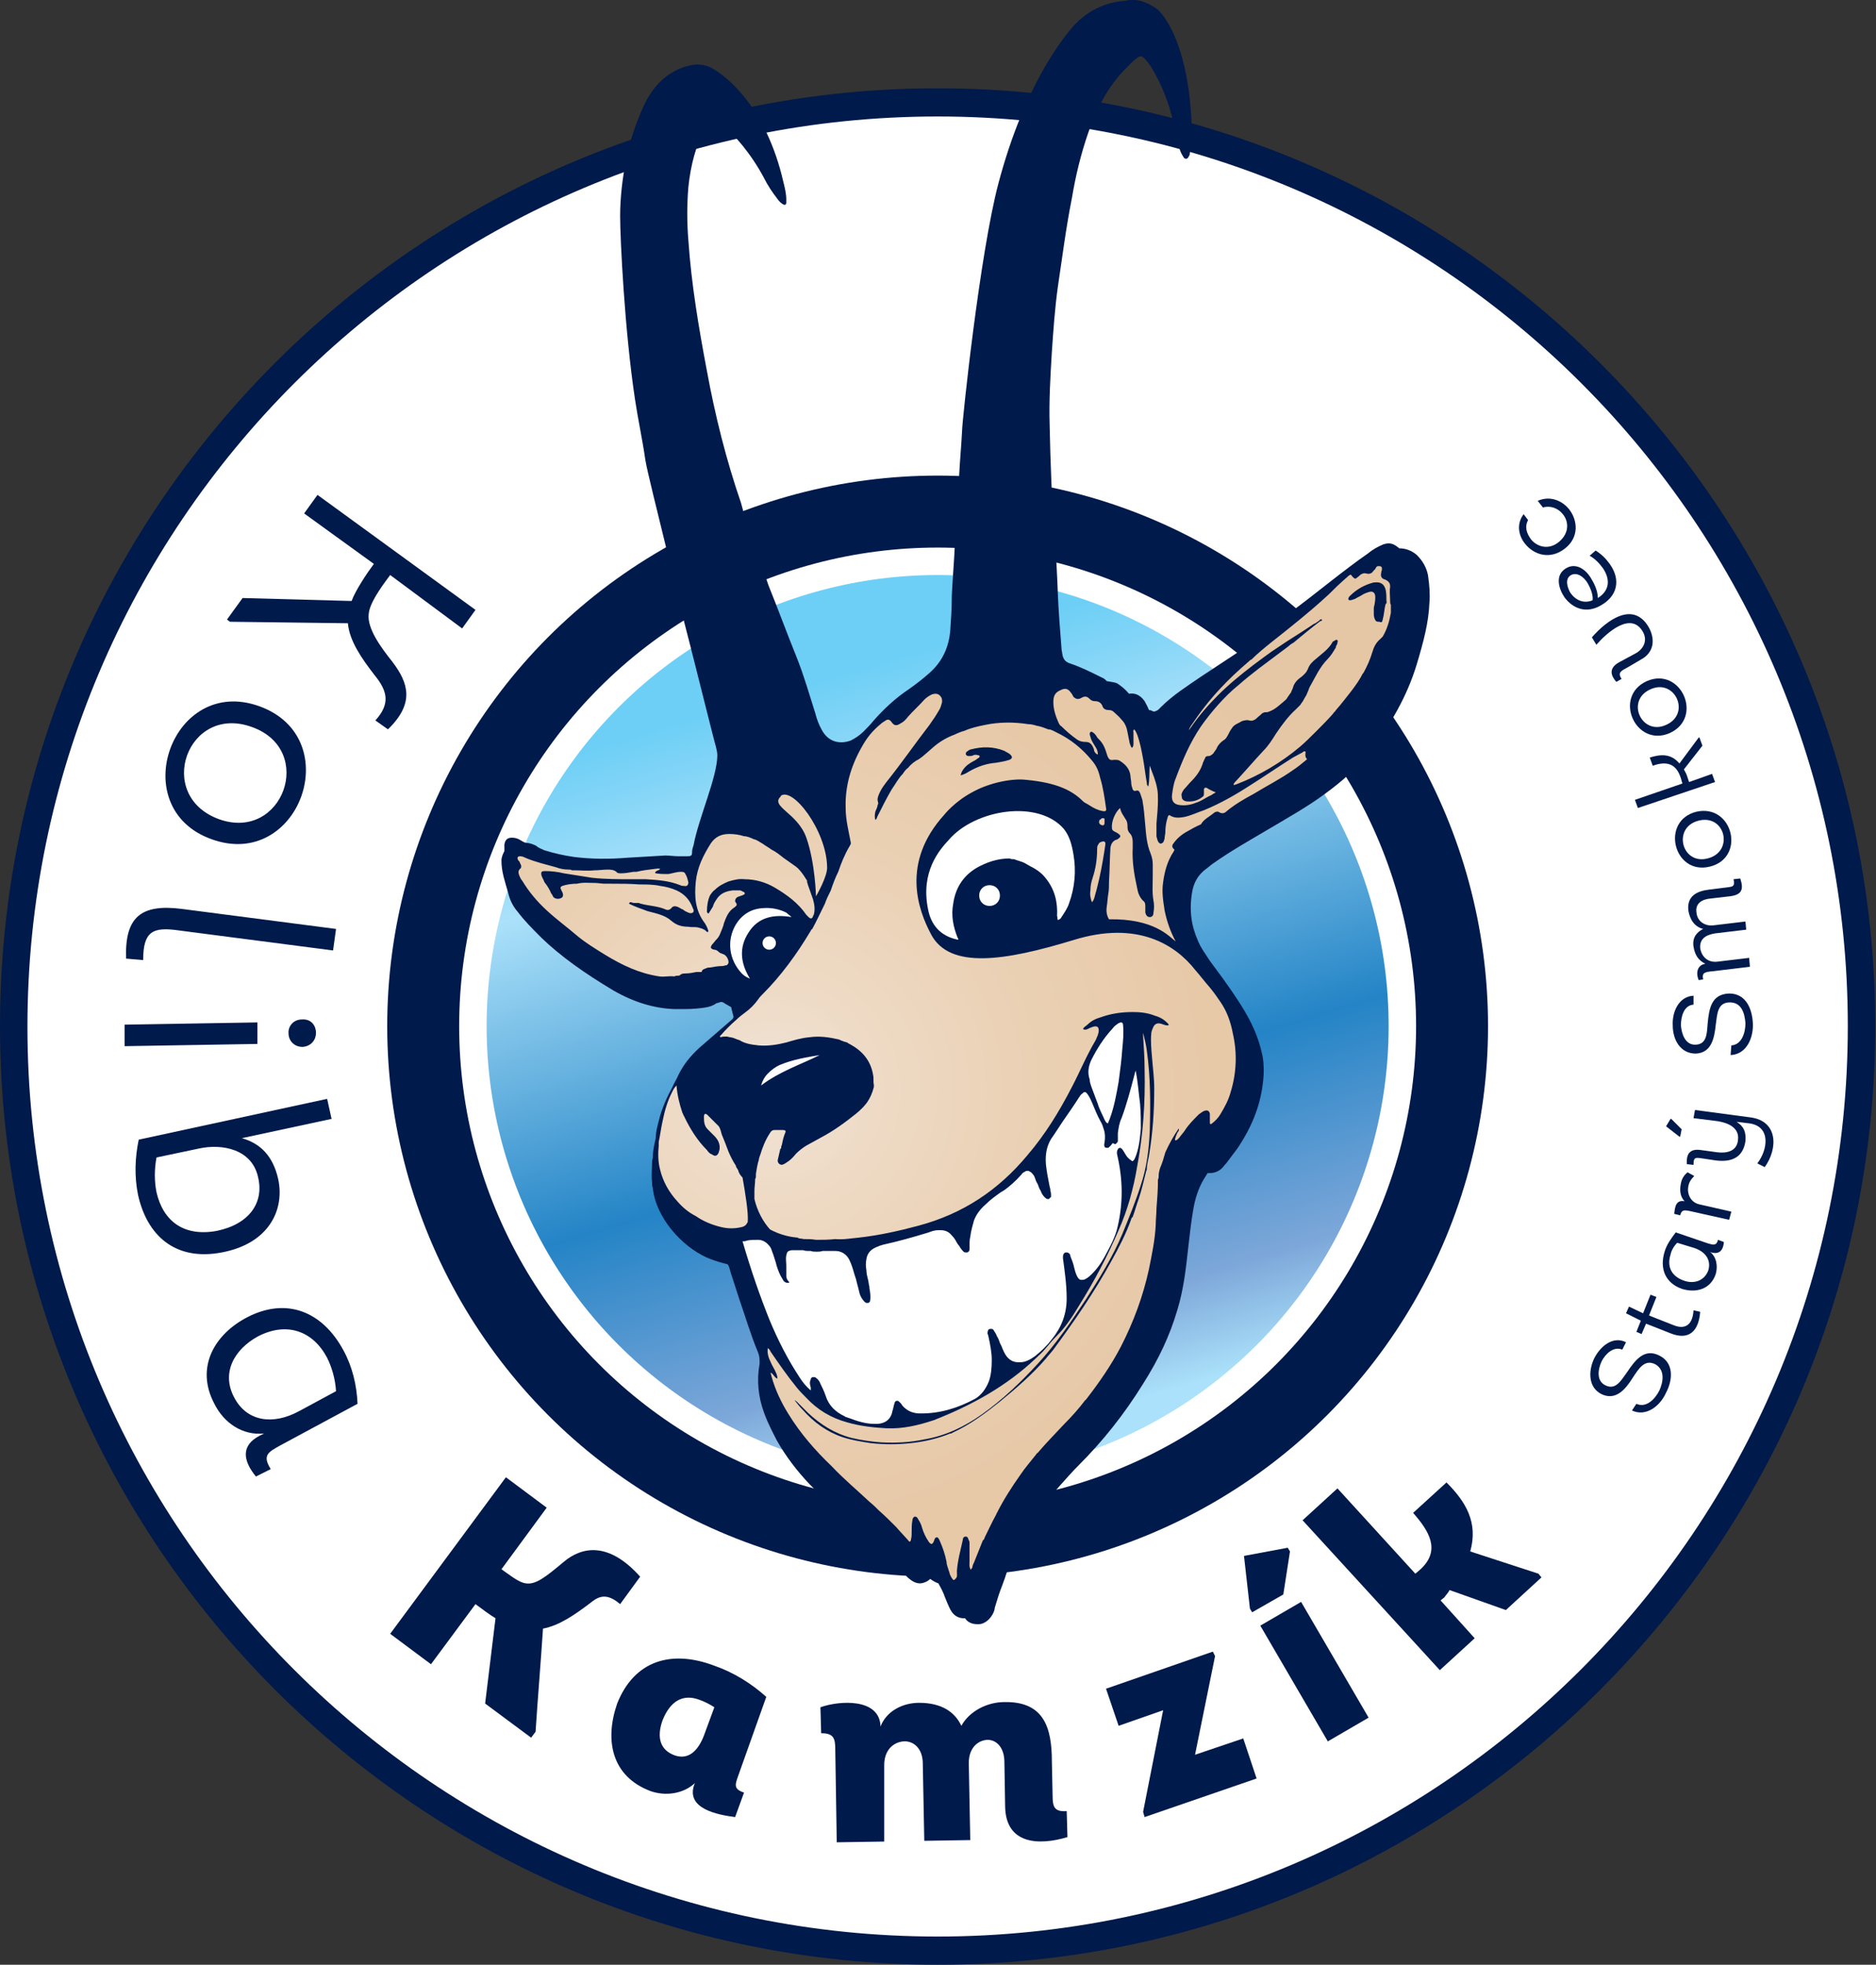
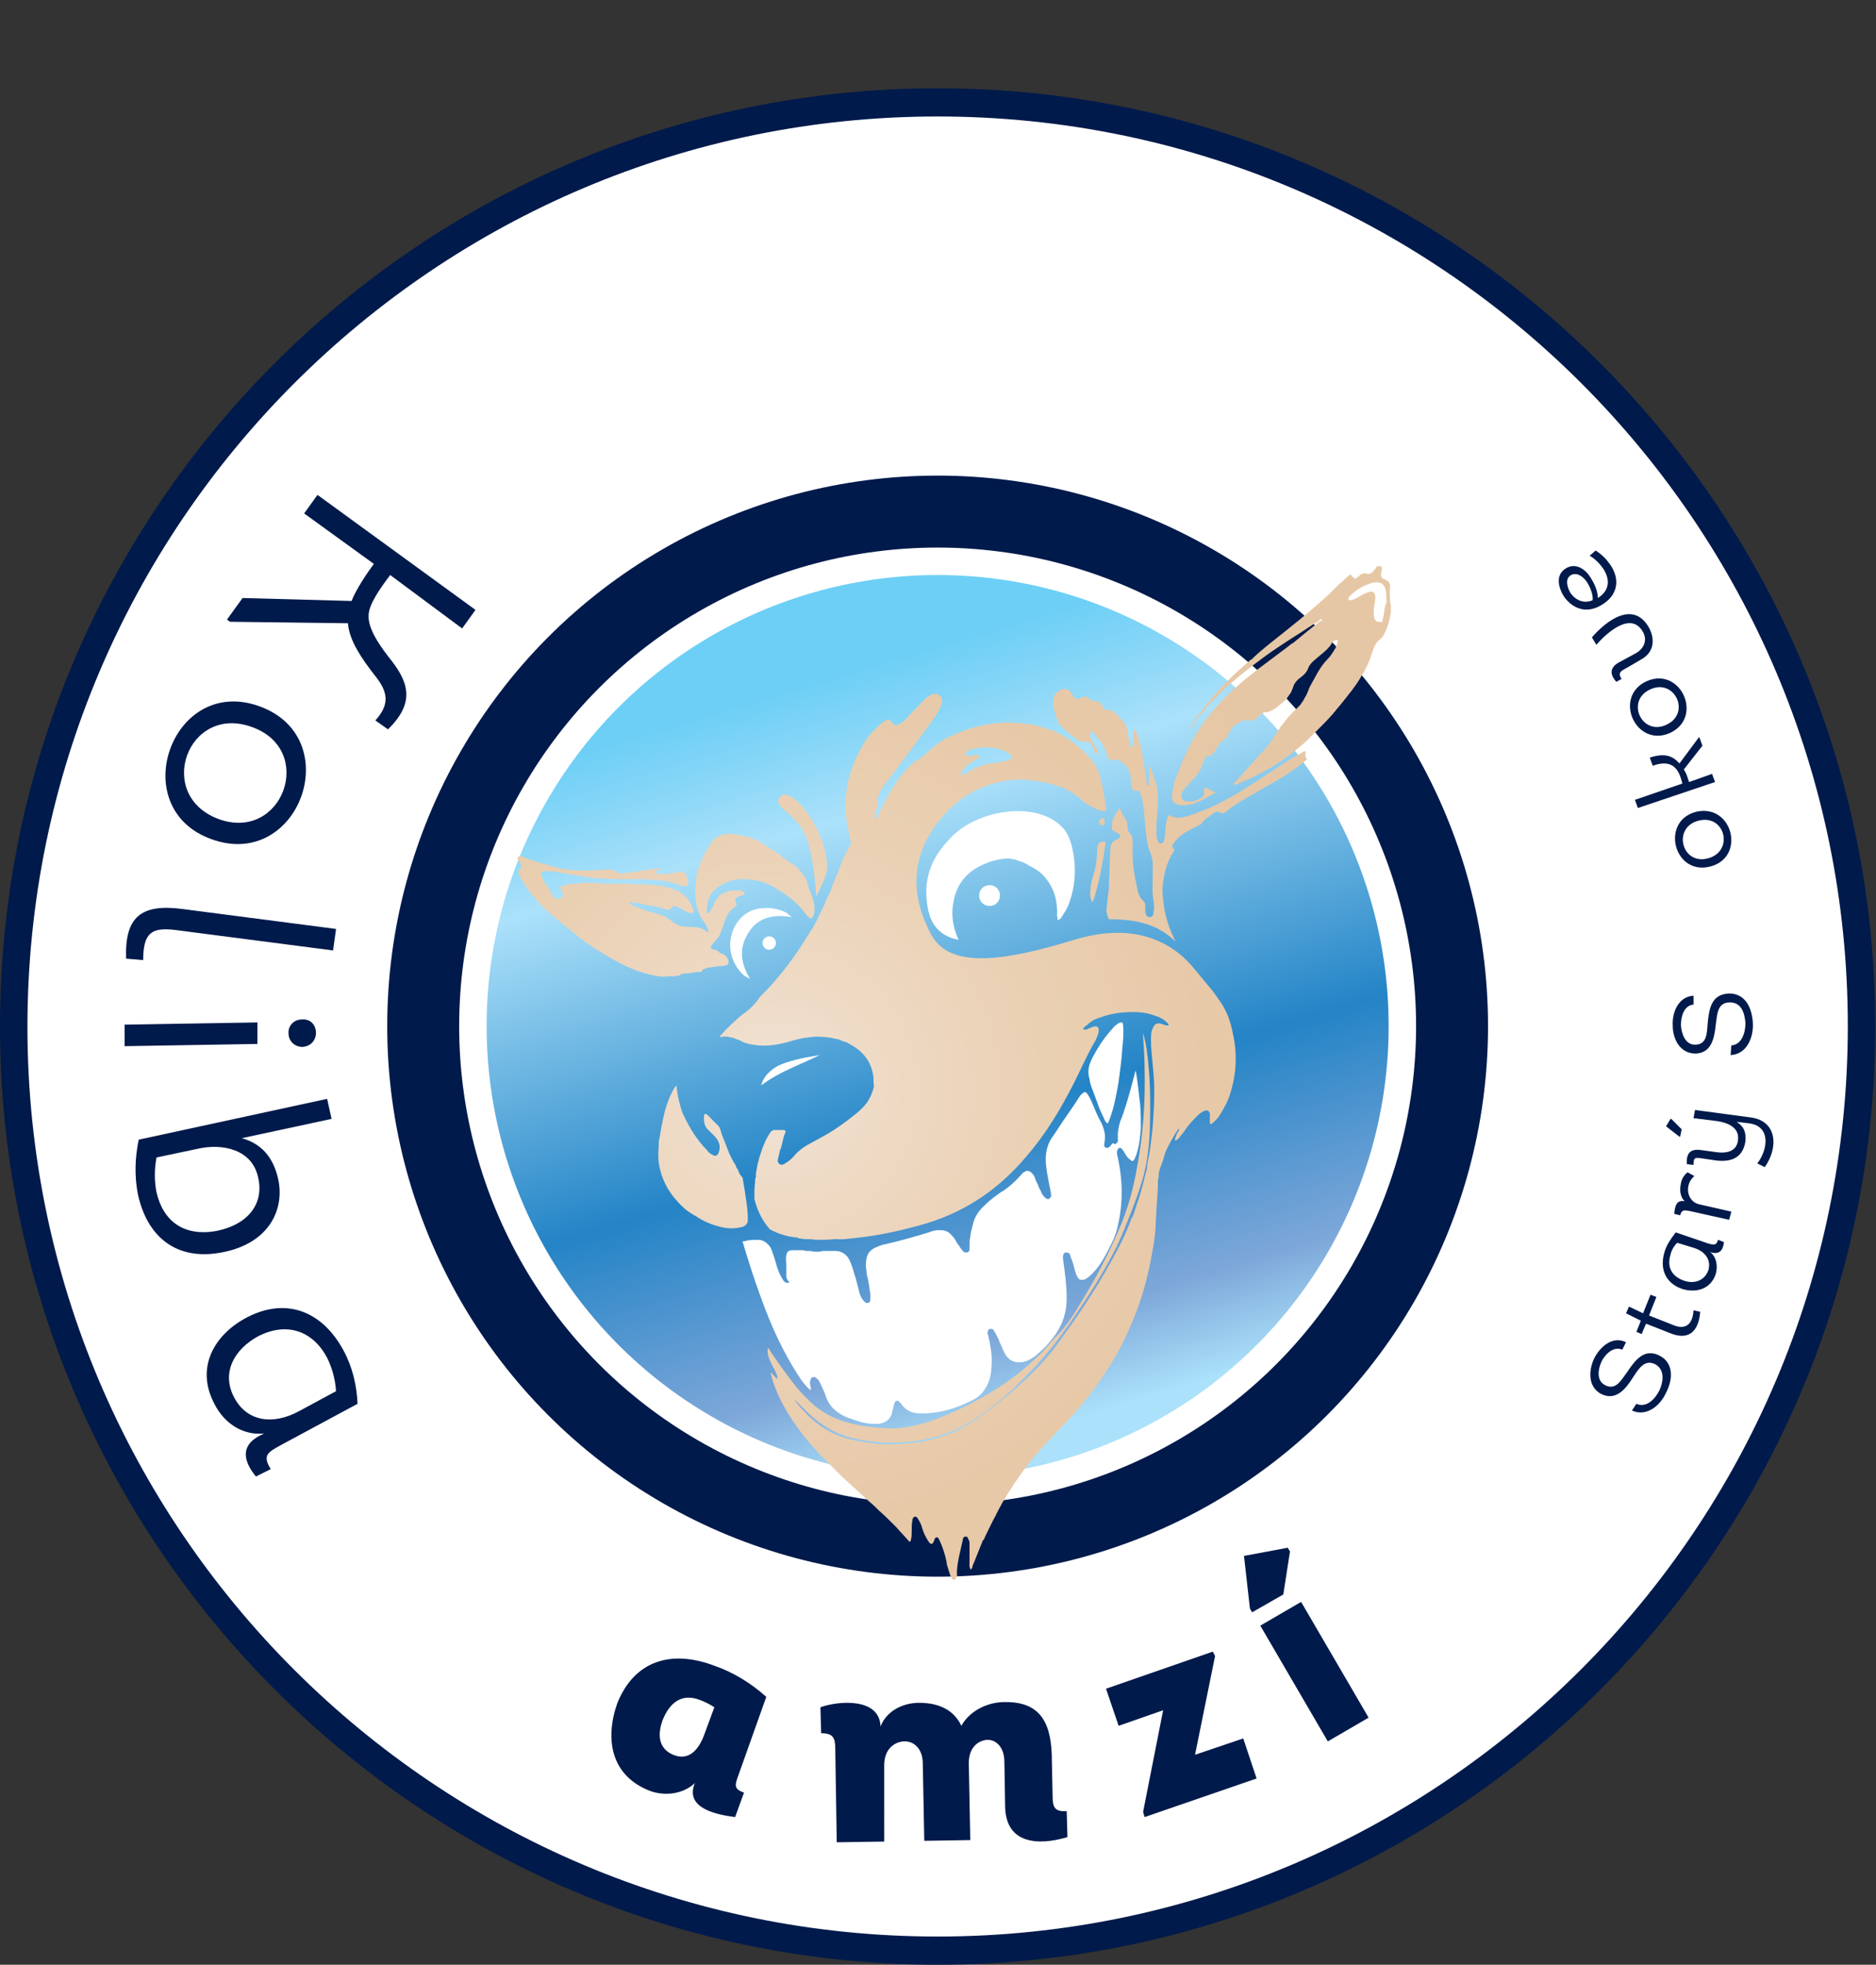
<svg xmlns="http://www.w3.org/2000/svg" version="1.1" id="Layer_1" x="0px" y="0px" viewBox="0 0 252.9 264.8" enable-background="new 0 0 252.9 264.8" xml:space="preserve">
  <rect x="0" y="0" width="252.9" height="264.8" fill="#333333" stroke="none" />
  <g>
    <circle fill="#FFFFFF" cx="126.4" cy="138.3" r="124.6" />
    <path fill="#001A4B" d="M126.4,264.8C56.7,264.8,0,208.1,0,138.3S56.7,11.9,126.4,11.9s126.4,56.7,126.4,126.4   S196.2,264.8,126.4,264.8z M126.4,15.7c-67.7,0-122.7,55-122.7,122.7S58.8,261,126.4,261s122.7-55,122.7-122.7   S194.1,15.7,126.4,15.7z" />
  </g>
  <g>
    <circle fill="#001A4B" cx="126.4" cy="138.3" r="74.2" />
    <circle fill="#FFFFFF" cx="126.4" cy="138.3" r="64.5" />
    <linearGradient id="SVGID_1_" gradientUnits="userSpaceOnUse" x1="112.093" y1="90.454" x2="142.489" y2="191.958">
      <stop offset="5.618000e-003" style="stop-color:#6DCFF6" />
      <stop offset="7.661248e-002" style="stop-color:#84D5F7" />
      <stop offset="0.185" style="stop-color:#ABE1FA" />
      <stop offset="0.596" style="stop-color:#2484C6" />
      <stop offset="0.871" style="stop-color:#7DA7D9" />
      <stop offset="1" style="stop-color:#ABE1FA" />
    </linearGradient>
    <circle fill="url(#SVGID_1_)" cx="126.4" cy="138.3" r="60.8" />
    <g>
-       <path fill="#001A4B" d="M192.5,77.5c-0.2-1-0.7-1.9-1.5-2.7c-0.7-0.6-1.5-0.9-2.4-0.9c0,0,0-0.1-0.1-0.1c-0.7-0.6-1.3-0.7-2.1-0.4    c-0.7,0.3-1.4,0.7-2,1.2c-3.3,2.3-6.4,4.9-9.6,7.3l-7.9,6c-1.7,1.1-3.3,2.2-5,3.3c-1.9,1.3-3.8,2.5-5.4,4.1    c-0.1,0.1-0.2,0.2-0.3,0.3c-0.2,0.2-0.5,0.3-0.7,0.3c-0.2-0.1-0.4-0.2-0.6-0.2l-0.1-0.2c-0.1-0.3-0.3-0.6-0.5-1    c-0.7-1-1.5-1.1-2.1-1c-0.5-0.6-1-1-1.6-1.4c-0.2-0.1-0.7-0.2-1.4-0.3c-0.2-0.2-0.4-0.4-0.7-0.5c-1.4-0.7-2.8-1.4-4.3-1.9    c-0.6-0.2-0.9-0.6-1-1.3c0-0.2-0.1-0.4-0.1-0.7c-0.2-2.5-0.4-5-0.5-7.5c0-0.5-0.1-2.3-0.2-4.3c0,1.7-0.7-8-0.9-18.3    c-0.1-3.3,0.1-6.6,0.3-9.9c0.2-2.9,0.4-5.8,0.8-8.7c0.6-4,1.1-8,1.9-12c0.5-3,1.2-5.9,2.2-8.8c1.1-3.1,2.5-6,4.8-8.4    c0.6-0.6,1.1-1.2,1.8-1.7c0.4-0.3,0.6-0.3,1,0.1c0.3,0.3,0.6,0.7,0.8,1c1.5,2.4,2.5,5,3.1,7.7c0.3,1.1,0.5,2.3,0.8,3.4    c0.1,0.4,0.3,0.8,0.5,1.1c0.1,0.2,0.2,0.3,0.4,0.3c0.2,0,0.3-0.2,0.4-0.4c0.1-0.1,0.1-0.3,0.1-0.4c0.2-0.6,0.3-1.2,0.3-1.8    c-0.1-11.1-3-15.9-4.6-17.5C155.1,0.6,154,0,152.8,0c-0.4,0-0.7,0-1.1,0.1c-2.7,0.2-5,1.3-6.9,3.3c-1.5,1.7-6.7,8.1-10.2,21.3    c-2.5,9.4-4.9,32.1-4.9,33.3c-0.1,2-0.3,4.1-0.4,6.1l-0.6,9.7c0,0.7-0.4,5.8-0.4,7c0,1.4-0.1,2.8-0.2,4.2    c-0.2,2.3-1.1,4.2-2.8,5.7c-0.9,0.8-1.8,1.5-2.8,2.2c-1.8,1.2-3.4,2.7-4.8,4.3c-0.4,0.5-0.8,0.9-1.3,1.4c-0.5,0.5-1.1,0.9-1.7,1.2    c-1.6,0.6-3.1,0.1-3.9-1.4c-0.4-0.7-0.7-1.5-0.9-2.3c-0.8-2.5-1.5-5-2.5-7.5c-1.3-3.2-2.5-6.5-3.8-9.7l-3.4-10    c-0.1-0.4-0.2-0.7-0.3-1.1C97.9,62,96.4,56,95.3,50c-1.1-5.8-2.1-11.7-2.5-17.6c-0.2-2.4-0.2-4.8,0-7.2c0.3-2.9,1-5.6,2.3-8.1    c0.2-0.3,0.4-0.7,0.6-1c0.2-0.3,0.4-0.3,0.7-0.1c0.2,0.1,0.3,0.2,0.5,0.4c0.3,0.2,0.5,0.5,0.8,0.7c1.2,1,3.5,3.5,5.3,6.9    c0.5,1,1.1,1.9,1.8,2.8c0.2,0.3,0.4,0.5,0.7,0.7c0.3,0.2,0.5,0.1,0.5-0.2c0-0.1,0-0.2,0-0.4c0-0.8-0.2-1.6-0.4-2.4    C103.3,14.5,98,10.3,96,9.2c-0.9-0.5-1.9-0.6-2.9-0.4c-1,0.2-1.9,0.6-2.7,1.1c-1.6,1-2.7,2.5-3.5,4.1c-1.1,2.4-2,4.9-2.5,7.6    c-0.5,2.4-0.8,5.1-0.8,7.5c0,3.1,0.6,15.4,2,24.7c0.4,2.7,1,5.4,1.4,8.2c0.2,1.3,1.7,7.3,2.8,11.8l2.4,9.9    c0.6,2.2,4.2,16.7,4.3,16.9c0.1,0.4,0.2,0.8,0.2,1.2c0,2.9-2.5,8.4-3.2,12.1c-0.1,0.3-0.2,0.6-0.2,0.9c0,0.5-0.1,0.6-0.6,0.6    c-0.4,0-0.9,0-1.3,0c-0.6,0-1.1-0.1-1.7-0.1c-1.7,0.1-3.4,0.2-5.1,0.3c-2.4,0.2-4.8,0.2-7.2-0.1c-1.4-0.2-2.7-0.5-4-0.9    c-0.4-0.2-0.8-0.3-1.1-0.6c-0.4-0.2-0.9-0.4-1.4-0.4c-0.3-0.1-0.5-0.2-0.8-0.4c-0.3-0.2-0.7-0.3-1.1-0.3c-0.6,0-0.9,0.3-1,0.9    c0,0.3,0,0.6,0,0.9c-0.2,0.4-0.4,0.8-0.4,1.3c0,0.7,0.1,1.4,0.3,2.2c0.2,0.8,0.4,1.4,0.6,2.1c0.2,0.9,0.6,1.8,1.3,2.6    c0.9,1.2,2,2.3,3.2,3.5c2.6,2.5,5.7,4.7,9.7,7.1c2.8,1.6,5.5,2.4,8.2,2.5l0.3,0c0.3,0,0.7,0,0.9,0h0.2c1.2,0,2-0.1,2.7-0.2    c0.7-0.1,1.2-0.3,1.6-0.6c0.2,0,0.3-0.1,0.4-0.1c0.2-0.1,0.4-0.1,0.8,0.2l0.7,0.4c0,0,0.1,0,0.1,0.2c0.1,0.4,0.2,0.8,0.3,1.2    c-0.1,0.1-0.1,0.1-0.1,0.2c-1.5,1.3-3,2.6-4.5,3.9c-1.2,1.1-2.2,2.3-2.9,3.8c-0.2,0.5-0.5,0.9-0.7,1.4c-0.8,1.5-1.5,3-1.9,4.7    c-0.2,0.8-0.4,1.5-0.4,2.3c-0.2,0.9-0.4,1.7-0.4,2.7c-0.1,0.3-0.1,0.5-0.1,0.7c0,0.7-0.1,1.6,0,2.5c0,0.2,0,0.5,0.1,0.8    c0,0.3,0.1,0.5,0.1,0.7c0.8,4.1,4.5,7.7,7.7,8.9c0.8,0.3,1.5,0.5,2.3,0.7c0.2,0.3,0.3,0.7,0.4,1.1c0.4,1.2,0.8,2.5,1.2,3.7    c0.8,2.3,1.5,4.7,2.5,7.1c0.2,0.5,0.2,0.9,0.2,1.5c-0.4,2.2-0.2,4.4,0.6,6.6c0.5,1.4,1.2,2.7,1.7,3.7c1.3,2.3,2.8,4.2,4.4,5.9    l1.5,1.5l11.2,10.4c0.2,0.3,0.5,0.7,0.8,0.9c0.6,0.5,1.1,0.6,1.4,0.6c0.4,0,1-0.2,1.4-0.6c0.4,0.3,0.8,0.5,1.1,0.6    c0.4,0.7,0.7,1.3,0.9,1.9c0.2,0.5,0.4,1,0.7,1.6c0.5,1,1.3,1.2,1.8,1.2l0.2,0c0,0,0,0,0,0c0.3,0.5,0.9,0.8,1.6,0.8l0.3,0    c0.4,0,1.1-0.3,1.6-1c0.3-0.4,0.5-0.9,0.5-1.2c0.3-1,0.6-2,1-3l0.4-1.1c0.1-0.4,0.3-0.8,0.4-1.2c0,0,2.6-6.4,7.1-11.3    c0.8-0.9,1.6-1.8,2.4-2.6c3.2-3.2,6.1-6.8,8.7-11c2.1-3.3,3.6-6.5,4.6-9.9c0.9-2.9,1.2-5.9,1.5-8.6c0.2-1.8,0.4-3.5,0.7-5.2    c0.2-1.1,0.6-2.6,1.4-3.9c0.2-0.3,0.3-0.5,0.5-0.8c0.1,0,0.2,0,0.3,0c1.2,0,1.8-0.8,2-1.1l0.2-0.2c0.5-0.7,1-1.3,1.5-2    c2.1-3.1,3.2-6.1,3.5-9.3c0.1-1,0.1-2-0.1-3.2c-0.3-1.4-0.7-2.6-1.2-3.7c-0.7-1.6-1.7-3.2-3-5.1l-1.2-1.7    c-0.6-0.8-1.1-1.5-1.7-2.3c-0.5-0.8-1.2-1.7-1.6-2.7c-0.9-2-1.2-4.1-0.8-6.5c0.2-1.3,0.8-2.4,1.9-3.2c0.3-0.2,0.6-0.5,0.9-0.7    c2.4-1.7,4.9-3.1,7.6-4.7c2.7-1.6,5.2-3,7.5-4.7c1.1-0.8,2.1-1.6,3.1-2.5c0,0,6.6-6,9.3-15c0.9-3,1.6-5.6,1.7-8.3    C192.8,80.2,192.7,78.8,192.5,77.5z" />
      <g>
        <path fill="#FFFFFF" d="M106,171.9c0-0.3,0-0.7,0-1l0-0.3c0-0.5-0.1-0.9,0-1.4c0.1-0.5,0.2-0.6,0.7-0.7c0.1,0,0.2,0,0.3,0     c0.2,0,0.4,0,0.6,0c0.2,0,0.4,0,0.7,0l0,0c0.2,0.1,0.5,0.1,0.7,0.1l0.1,0l0.1,0c0,0,0.1,0,0.1,0c0,0,0,0,0,0     c0.2,0.1,0.5,0.1,0.8,0.1c0.3,0,0.5,0,0.8-0.1c0,0,0.1,0,0.1,0c0,0,0.1,0,0.1,0l0.4,0l0.6,0l0.5,0c0.8,0,1.5,0.4,1.9,1.2     c0.3,0.6,0.5,1.3,0.7,2l0.2,0.6c0.1,0.5,0.3,1.1,0.4,1.6c0.1,0.5,0.3,1,0.8,1.5c0.1,0.1,0.2,0.1,0.3,0.1c0,0,0.1,0,0.1,0     c0.2,0,0.3-0.2,0.3-0.3c0.1-0.6,0-1.2-0.1-1.7l0-0.2c-0.1-0.3-0.1-0.7-0.2-1c-0.1-0.4-0.2-0.8-0.2-1.2c-0.1-0.5-0.1-1,0-1.5     c0.1-0.7,0.5-1.2,1.1-1.5c0.4-0.2,0.9-0.4,1.4-0.5c1.8-0.4,3.6-0.9,5.9-1.6c0.5-0.2,0.9-0.3,1.3-0.3c0.1,0,0.2,0,0.3,0     c0.6,0,1.1,0.2,1.5,0.7c0.3,0.3,0.5,0.6,0.7,1l0.2,0.3l0.1,0.1c0.1,0.2,0.3,0.5,0.6,0.8c0.1,0.1,0.2,0.1,0.3,0.1     c0.1,0,0.1,0,0.2,0c0.2-0.1,0.3-0.2,0.3-0.4l0-0.3c0-0.5,0-1,0.1-1.4c0.1-0.8,0.3-1.5,0.5-2.2c0.3-0.8,0.8-1.5,1.6-2.2     c0.6-0.6,1.3-1.1,2-1.6l0.5-0.3c0.7-0.5,1.5-1.2,2.3-2.1c0.1-0.2,0.3-0.3,0.5-0.4c0.1-0.1,0.2-0.1,0.4-0.1c0.1,0,0.2,0.1,0.4,0.2     c0.2,0.2,0.4,0.4,0.5,0.7c0.1,0.3,0.2,0.6,0.4,0.9c0.1,0.3,0.2,0.6,0.4,0.9c0.1,0.3,0.3,0.7,0.7,1c0.1,0.1,0.2,0.1,0.3,0.1     c0.1,0,0.1,0,0.1,0c0.1-0.1,0.2-0.2,0.3-0.3c0-0.3,0-0.6-0.1-0.8l0-0.2l-0.1-0.4c-0.2-1-0.4-2-0.5-3c-0.1-1.3,0.1-2.4,0.7-3.4     c0.5-0.7,1-1.5,1.6-2.4c0.7-1,1.4-2,2.1-3.1c0.2-0.3,0.3-0.5,0.5-0.6c0.2-0.2,0.2-0.2,0.3-0.2l0.1,0c0.1,0,0.2,0.1,0.4,0.4     c0.2,0.3,0.4,0.7,0.6,1.2c0.3,0.7,0.6,1.5,1.1,2.4c0.2,0.3,0.3,0.7,0.4,1c0.2,0.6,0.2,1.2,0.1,1.8c0,0.1-0.1,0.3,0,0.5     c0,0.1,0.1,0.2,0.3,0.2c0,0,0.1,0,0.1,0c0.1,0,0.2,0,0.2-0.1c0.2-0.1,0.3-0.3,0.4-0.4c0-0.1,0.1-0.1,0.1-0.1c0,0,0,0,0.1,0     c0.1,0,0.1,0.1,0.2,0.1c0.1,0,0.1,0,0.2-0.1c0.1-0.1,0.2-0.2,0.2-0.3l0-0.4c0-0.2,0-0.5,0-0.7c0.1-0.7,0.2-1.4,0.5-2     c0.7-1.9,1.2-3.8,1.7-5.7c0.1-0.3,0.1-0.5,0.2-0.7c0.3,1.5,0.4,3,0.6,4.5c0.1,1.3,0.1,2.4,0.1,3.3c-0.1,1.1-0.2,2.3-0.6,3.5     c-0.1,0.3-0.2,0.5-0.3,0.7c-0.1,0.1-0.2,0.2-0.2,0.2c0,0-0.1,0-0.2-0.1c-0.3-0.2-0.5-0.4-0.7-0.7c-0.1-0.2-0.2-0.3-0.3-0.5     l-0.2-0.3c-0.1-0.1-0.2-0.2-0.3-0.2c0,0,0,0,0,0c-0.1,0-0.3,0.1-0.3,0.2c-0.2,0.3-0.1,0.6-0.1,0.7c0.8,3.4,0.8,6.5,0.1,9.6     c-0.3,1.5-1.1,2.9-1.8,4.2c-0.5,0.9-1,1.6-1.6,2.2c-0.3,0.3-0.6,0.6-1,0.8c-0.2,0.1-0.4,0.1-0.5,0.1c-0.2,0-0.4-0.1-0.6-0.5     c-0.2-0.4-0.3-0.8-0.4-1.2c-0.1-0.5-0.3-1-0.5-1.5c0,0,0-0.1,0-0.1l-0.1-0.2c-0.1-0.1-0.2-0.2-0.4-0.2c0,0-0.1,0-0.1,0     c-0.2,0-0.4,0.2-0.4,0.6c0,0.1,0,0.1,0,0.2c0.2,1.5,0.5,3.5,0.5,5.4c0,2.1-0.7,3.9-2,5.5c-0.6,0.8-1.4,1.6-2.3,2.3     c-0.7,0.5-1.3,0.8-2,0.8c-0.1,0-0.2,0-0.2,0c-0.7,0-1.2-0.3-1.6-0.8c-0.3-0.4-0.5-0.9-0.7-1.4l-0.2-0.4c-0.1-0.3-0.2-0.6-0.4-0.9     c-0.1-0.3-0.3-0.6-0.5-0.9c-0.1-0.1-0.2-0.1-0.3-0.1c0,0,0,0-0.1,0c-0.1,0-0.3,0.1-0.3,0.2c-0.1,0.3-0.1,0.5,0,0.6     c0.3,1.3,0.5,2.4,0.5,3.4c0,1.1-0.1,2.1-0.4,2.9c-0.4,1-1,1.8-1.8,2.3c-2.4,1.3-4.8,2-7.3,2l-0.1,0c-1,0-1.7-0.3-2.3-0.9     c-0.1-0.1-0.2-0.2-0.3-0.4l-0.2-0.2c-0.1-0.1-0.2-0.2-0.3-0.2c0,0-0.1,0-0.1,0c-0.2,0-0.3,0.2-0.3,0.3l-0.1,0.3     c0,0.2-0.1,0.3-0.1,0.5c-0.1,0.2-0.1,0.4-0.2,0.7c-0.3,0.8-0.9,1.2-1.8,1.3c-0.2,0-0.4,0-0.6,0c-1,0-2.1-0.3-3.4-0.8     c-0.1,0-0.2-0.1-0.3-0.1c-0.1,0-0.2-0.1-0.2-0.1c-1.3-0.6-2.2-1.5-2.6-2.8c-0.2-0.6-0.5-1.2-0.7-1.6c-0.1-0.3-0.3-0.6-0.6-0.8     c-0.1-0.1-0.2-0.1-0.3-0.1c0,0-0.1,0-0.1,0c-0.1,0-0.3,0.1-0.3,0.3c-0.2,0.4-0.1,0.8,0,1.1c0,0.1,0,0.1,0,0.2c0,0.1,0,0.2,0,0.2     c-0.6-0.5-1.1-1.1-1.6-1.9c-1.5-2.3-2.8-4.8-4-7.7c-1.2-3-2.4-6.4-3.6-10.5c0.2,0,0.4,0,0.6-0.1c0.5-0.1,1-0.1,1.5-0.1     c0.6,0,1.1,0.3,1.5,0.8c0.2,0.2,0.3,0.5,0.4,0.8c0.2,0.5,0.3,0.9,0.5,1.5l0.1,0.4c0.2,0.6,0.4,1.2,0.8,1.8     c0.1,0.2,0.2,0.4,0.6,0.5c0,0,0.1,0,0.1,0c0.1,0,0.2,0,0.2-0.1C106,172.4,106,172.1,106,171.9z M105.2,143.5     c-0.7,0.3-1.2,0.7-1.7,1.2c-0.4,0.4-0.7,0.9-0.9,1.6c2.5-1.9,5.3-2.8,7.9-4.1C108.7,142.5,106.9,142.8,105.2,143.5z M106.7,123.6     c-0.3-0.3-0.5-0.4-0.7-0.6c-1-0.5-2.1-0.7-3.2-0.6c-1.6,0.1-2.8,0.9-3.6,2.2c-1.3,2.2-0.9,4.8,0.8,6.6c0.3,0.3,0.6,0.5,1.1,0.7     c-1.3-2.1-1.5-4.2-0.2-6.2C102.2,123.6,104.3,123.2,106.7,123.6z M142.6,124c0.3-0.1,0.4-0.2,0.5-0.4c0.4-0.6,0.8-1.2,1-1.8     c0.8-2.2,1-4.4,0.6-6.7c-0.2-1.2-0.5-2.4-1.3-3.4c-3.5-4-12-2.6-15.5,1.5c-1.3,1.4-3.8,4.3-2.8,9.3c0.4,2.2,1.7,3.6,3.8,4.1     c0.1,0,0.2,0.1,0.3,0c0-0.1-0.1-0.2-0.1-0.2c-0.6-1.5-0.9-3-0.6-4.6c0.3-2.1,1.3-3.7,3.1-4.8c1.4-0.8,2.9-1.3,4.5-1.3     c0.2,0.1,0.4,0.1,0.6,0.1c0.5,0.2,1,0.3,1.4,0.5c0.2,0.1,0.5,0.3,0.7,0.4c0.8,0.4,1.6,0.9,2.2,1.7c1.2,1.5,1.6,3.2,1.5,5.1     C142.6,123.6,142.5,123.8,142.6,124z M102.8,127.1c0,0.5,0.4,0.9,0.9,0.9c0.5,0,0.9-0.4,0.9-0.9c0-0.5-0.4-0.9-0.9-0.9     C103.2,126.2,102.8,126.6,102.8,127.1z M132,120.7c0,0.8,0.6,1.4,1.4,1.4c0.8,0,1.4-0.6,1.4-1.4s-0.6-1.4-1.4-1.4     C132.6,119.3,132,119.9,132,120.7z M147.1,146.4c0.3,0.8,0.6,1.6,0.9,2.4c0.2,0.7,0.6,1.4,0.9,2.1c0.1,0.2,0.2,0.4,0.4,0.5     c0,0,0.1,0,0.1-0.1c0.1-0.2,0.1-0.3,0.2-0.5c0.6-1.6,0.9-3.3,1.2-5c0.2-1.5,0.4-3,0.5-4.5c0.1-1,0.2-2.1,0.1-3.1     c0-0.4-0.2-0.5-0.6-0.3c-0.3,0.2-0.6,0.4-0.8,0.7c-1.2,1.3-2.1,2.7-2.9,4.3c-0.4,0.9-0.5,1.7-0.2,2.6     C146.9,145.8,147,146.1,147.1,146.4z" />
        <radialGradient id="SVGID_2_" cx="104.072" cy="147" r="83.15" gradientUnits="userSpaceOnUse">
          <stop offset="0" style="stop-color:#F1E4D7" />
          <stop offset="0.175" style="stop-color:#EEDAC5" />
          <stop offset="0.439" style="stop-color:#EAD0B3" />
          <stop offset="0.711" style="stop-color:#E7C9A8" />
          <stop offset="1" style="stop-color:#E6C7A5" />
        </radialGradient>
        <path fill="url(#SVGID_2_)" d="M148.9,110.5c0,0.1,0,0.2,0,0.3c0,0.2,0,0.3-0.1,0.4c-0.2,0.1-0.3,0-0.5-0.1     c-0.1-0.1-0.2-0.3-0.1-0.5c0-0.1,0.1-0.1,0.2-0.2c0.1-0.1,0.2-0.2,0.3-0.1C148.9,110.2,148.9,110.4,148.9,110.5z M99.5,157.7     c-0.1-0.2-0.3-0.4-0.3-0.6c-0.4-0.6-0.7-1.2-1-1.9c-0.3-0.8-0.6-1.6-0.9-2.3c-0.1-0.4-0.2-0.8-0.4-1.1c-0.5-0.5-1-1-1.5-1.5     c-0.3-0.3-0.5-0.2-0.5,0.2c0,0.6,0,1.2,0.5,1.7c0.3,0.3,0.6,0.6,0.9,0.9c0.5,0.5,0.8,1.1,0.7,1.8c0,0.1-0.1,0.3-0.1,0.4     c-0.2,0.5-0.5,0.6-0.9,0.3c-0.3-0.1-0.5-0.3-0.7-0.6c-1.3-1.3-2.3-2.9-3.1-4.6c-0.1-0.1-0.1-0.3-0.2-0.4     c-0.4-1.2-0.7-2.4-0.8-3.7c-0.3,0.3-0.4,0.5-0.5,0.7c-0.7,1.3-1.1,2.7-1.4,4.2c-0.2,0.9-0.3,1.8-0.5,2.7c0,0.2,0,0.3,0,0.5     c-0.1,1.1-0.1,2.2,0.2,3.3c0.4,1.6,1.2,3,2.3,4.2c0.7,0.8,1.5,1.5,2.5,2c1,0.7,2.2,1.2,3.5,1.5c0.9,0.2,1.7,0.2,2.6,0     c0.5-0.1,0.7-0.3,0.9-0.7c0.1-1.3-0.3-3.7-0.7-6C99.8,158.4,99.6,158.1,99.5,157.7z M161.1,130.7     C161.1,130.7,161.1,130.7,161.1,130.7c0.7,0.8,1.3,1.6,2,2.4c0.5,0.6,1,1.3,1.4,1.9c0.9,1.3,1.4,2.7,1.7,4.3     c0.6,2.6,0.5,5.3-0.3,7.9c-0.3,1.1-0.8,2-1.4,3c-0.3,0.5-0.7,0.9-1.1,1.2c-0.1,0.1-0.1,0.1-0.2,0.1c-0.1,0-0.1-0.1-0.1-0.2     c0-0.2,0-0.5,0-0.7c0-0.2,0-0.3,0-0.5c-0.1-0.4-0.3-0.5-0.7-0.4c-0.3,0.1-0.5,0.3-0.8,0.5c-0.7,0.7-1.4,1.4-1.9,2.2     c-0.2,0.3-0.5,0.6-0.7,0.9c-0.2,0.2-0.3,0.4-0.6,0.4c0-0.4,0.2-0.7,0.3-1c0.1-0.2,0.3-0.3,0.2-0.6c-0.7,1-1.3,2.1-1.8,3.2     c-0.2,0.7-0.4,1.4-0.7,2.1c-0.1,0.3-0.2,0.7-0.2,1c0,0.2,0,0.4-0.1,0.6c0,0,0,0.1,0,0.1c0,1.3-0.1,2.5-0.2,3.8     c0,0.7-0.1,1.5-0.1,2.2c-0.1,2-0.5,3.9-0.9,5.9c-0.8,3.7-2.1,7.2-3.8,10.5c-1.3,2.5-2.9,4.8-4.6,7c-0.1,0.1-0.1,0.2-0.2,0.2     c-0.9,1.2-1.9,2.3-2.9,3.3c-1.2,1.3-2.4,2.5-3.5,3.8c-0.1,0.1-0.2,0.1-0.2,0.2c-0.7,0.9-1.5,1.8-2.1,2.7     c-1.2,1.7-2.3,3.4-3.2,5.2c-0.1,0.1-0.1,0.3-0.2,0.4c-0.5,0.9-0.9,1.8-1.4,2.8c-0.1,0.2-0.1,0.4-0.3,0.5c-0.4,1-0.8,2-1.2,3     c0,0.1-0.1,0.1-0.1,0.2c0,0.1-0.1,0.2-0.1,0.3c0,0.2-0.1,0.3-0.2,0.4c0,0,0,0,0,0.1c0,0,0,0,0,0c-0.3-0.4-0.2-0.8-0.2-1.2     c0-0.8,0-1.6,0-2.4c0-0.1,0-0.3-0.1-0.4c-0.1-0.2-0.1-0.5-0.4-0.5c-0.3,0-0.4,0.2-0.4,0.4c-0.3,1.4-0.7,2.8-0.8,4.2c0,0,0,0,0,0     l0,0c0,0,0,0.1,0,0.1c0,0.5,0.1,0.7-0.2,1c-0.2,0.2-0.3,0.2-0.4,0c-0.1-0.1-0.2-0.3-0.3-0.5c-0.1-0.2-0.1-0.4-0.2-0.6     c-0.1-0.4-0.3-0.8-0.3-1.2c-0.2-1-0.5-1.9-0.9-2.8c-0.1-0.2-0.2-0.5-0.4-0.5c-0.3,0-0.3,0.3-0.4,0.5c-0.2,0.5-0.4,0.5-0.7,0.1     c-0.4-0.6-0.7-1.2-0.9-1.9c-0.1-0.4-0.3-0.8-0.5-1.1c-0.1-0.2-0.2-0.4-0.5-0.4c-0.2,0.1-0.3,0.3-0.3,0.5c-0.1,0.5-0.1,1-0.1,1.5     c0,0.4,0,0.8-0.1,1.1c0,0.1,0,0.2-0.2,0.3c-0.6-0.7-1.2-1.3-1.8-2c-0.8-0.8-1.5-1.5-2.3-2.2c-0.4-0.4-0.8-0.8-1.3-1.2     c-1.7-1.6-3.5-3.1-5.1-4.8c-2.2-2.1-4.2-4.4-5.8-7c-1-1.6-1.8-3.3-2.3-5.1c0-0.1-0.1-0.3-0.1-0.4c0,0,0,0,0-0.1     c0.4,0.2,0.5,0.7,0.9,0.8c0-0.3-0.1-0.6-0.2-0.8c-0.2-0.5-0.5-0.9-0.7-1.4c-0.3-0.6-0.5-1.2-0.4-1.9c0.2,0.1,0.3,0.3,0.4,0.5     c1.1,1.6,2.2,3.2,3.5,4.8c0.4,0.5,0.9,1,1.3,1.4c1.5,1.6,3.3,2.7,5.5,3.3c1.7,0.5,3.5,0.7,5.3,0.8c2.2,0.1,4.3-0.4,6.4-1.1     c5.1-2,9.8-4.6,13.7-8.3c0.4-0.4,0.9-0.8,1.3-1.3c0.5-0.6,1-1.2,1.6-1.8c1.2-1.2,2.1-2.6,3-4.1c2-3.2,3.8-6.6,5.3-10.1     c1.2-2.7,2-5.6,2.5-8.6c0.8-4.3,1.1-8.6,1-13c0-1.5-0.1-3-0.2-4.5c0-0.2,0-0.3,0-0.5c0.2,0.8,0.4,1.6,0.5,2.4     c0.5,3.6,0.5,7.1,0.4,10.7c-0.1,2.5-0.4,5-1.2,7.4c-0.7,2.2-1.6,4.4-2.5,6.6c-1.3,3.1-3.1,6-4.9,8.8c-2,3-4,6-6.5,8.7     c-2.3,2.5-4.7,4.8-7.5,6.8c-2.4,1.7-4.9,2.9-7.8,3.4c-1.9,0.4-3.8,0.5-5.8,0.4c-1.4-0.1-2.7-0.3-4-0.6c-2.3-0.6-4.2-1.8-5.9-3.4     c-0.5-0.5-0.9-0.9-1.4-1.4c-0.1-0.1-0.2-0.2-0.4-0.3c0.4,0.5,0.7,0.9,1.1,1.3c1.5,1.7,3.3,3,5.4,3.7c1.2,0.4,2.5,0.6,3.8,0.8     c1.8,0.2,3.6,0.2,5.4,0c1.8-0.2,3.6-0.6,5.3-1.3c0,0,0.1,0,0.2,0c0,0,0-0.1,0.1-0.1c2.4-1.1,4.4-2.6,6.4-4.2     c2.2-1.8,4.4-3.7,6.2-5.8c0.3-0.4,0.7-0.8,1-1.2c2.8-3.8,5.5-7.7,7.8-11.9c1-1.8,2-3.7,2.7-5.7c0-0.1,0.1-0.2,0.2-0.3     c0.3-0.8,0.5-1.6,0.8-2.4c0.4-1.2,0.7-2.5,1-3.7c0-0.1,0.1-0.2,0.1-0.3c0-0.7,0.2-1.3,0.3-1.9c0.5-3,0.7-5.9,0.7-9     c0-1.4-0.2-2.8-0.3-4.2c-0.1-1.1-0.2-2.2-0.1-3.2c0-0.2,0.1-0.5,0.2-0.7c0.2-0.6,0.6-0.8,1.2-0.6c0.3,0.1,0.5,0.2,0.8,0.2     c0,0,0.1,0,0.1,0c0.1-0.1,0-0.2-0.1-0.3c-0.5-0.5-1-0.8-1.7-1c-1-0.4-2-0.5-3-0.5c-1.5,0-2.9,0.2-4.3,0.7c-0.7,0.2-1.3,0.5-1.8,1     c-0.2,0.2-0.5,0.3-0.6,0.6c0.2,0.1,0.4,0.1,0.6,0c0.2-0.1,0.4-0.2,0.7-0.3c0.6-0.2,0.9,0,0.8,0.7c0,0.1-0.1,0.3-0.1,0.4     c-0.1,0.2-0.2,0.5-0.3,0.7c-1.2,2-2.1,4.2-3.2,6.3c-1.7,3.3-3.6,6.4-6,9.2c-3.9,4.7-8.7,7.9-14.7,9.5c-2.6,0.7-5.3,1.3-8,1.6     c-1.1,0.1-2.1,0.3-3.2,0.2c-0.9,0.1-1.7,0.1-2.6,0.1l0,0l0,0c-0.6-0.1-1.1-0.1-1.7-0.1c-0.2-0.1-0.5,0-0.8-0.2     c-1.3-0.1-2.6-0.5-3.7-1.1c-0.9-1-1.7-2.4-2.1-4.1c0-0.4,0-0.7,0-1.1c0-0.5,0.1-1,0.1-1.6c0.1-0.1,0.1-0.3,0.1-0.4     c0-0.1,0-0.2,0-0.3c0.1-0.6,0.2-1.3,0.4-1.9c0-0.2,0.1-0.4,0.2-0.7c0.3-1,0.7-2,1.3-2.9c0.1-0.2,0.3-0.4,0.6-0.4     c0.4,0,0.7,0,1.1,0c0.4,0,0.5,0.1,0.3,0.5c-0.2,0.5-0.3,1-0.4,1.5c-0.1,0.2-0.1,0.3-0.1,0.5c0,0-0.1,0-0.1,0     c-0.1,0.4-0.2,0.9-0.3,1.3c-0.1,0.3-0.1,0.6,0.2,0.8c0.3,0.2,0.6,0,0.9-0.2c0.5-0.3,0.9-0.7,1.3-1.2c0.4-0.4,0.9-0.8,1.4-1.1     c0.7-0.4,1.3-0.7,2-1.1c1.7-0.9,3.2-2,4.7-3.2c0.5-0.4,1-0.9,1.4-1.4c0.5-0.7,0.8-1.4,1-2.2c0-0.1,0-0.2,0-0.3     c-0.1-0.4,0-0.9-0.1-1.3c-0.3-1.9-1.4-3.2-3-4.1c-0.2-0.1-0.4-0.2-0.5-0.3c-0.4-0.1-0.7-0.2-1.1-0.4c-1.3-0.3-2.6-0.5-4-0.3     c-1.1,0.1-2.1,0.4-3.1,0.7c-1.2,0.3-2.4,0.5-3.7,0.4c-0.9-0.1-1.8-0.2-2.6-0.7c-0.3-0.1-0.6-0.2-0.8-0.3     c-0.3-0.1-0.6-0.1-0.9-0.2c-0.3,0-0.6,0-0.9,0.1c-0.1-0.2,0-0.2,0.1-0.3c0.6-0.7,1.3-1.4,2-2c0.4-0.4,0.8-0.7,1.2-1     c0.7-0.5,1.3-1.1,1.8-1.8c0.2-0.3,0.4-0.5,0.6-0.7c2.5-2.5,4.6-5.4,6.4-8.4c0.1-0.1,0.1-0.3,0.3-0.4c0.6-1.1,1.1-2.2,1.7-3.4     c0.2-0.6,0.5-1.2,0.8-1.8c0.3-0.9,0.6-1.7,1-2.5c0.4-1.2,0.9-2.4,1.5-3.4c0.1-0.2,0.2-0.3,0.2-0.5c-0.3-1.6-0.7-3.1-0.7-4.7     c-0.1-2.9,0.7-5.6,2.1-8.1c0.7-1.3,1.5-2.3,2.6-3.2c0.2-0.2,0.4-0.3,0.7-0.5c0.3-0.2,0.5-0.1,0.7,0.1c0.4,0.6,0.7,0.7,1.3,0.3     c0.4-0.2,0.7-0.5,1-0.9c0.7-0.8,1.5-1.5,2.2-2.3c0.3-0.3,0.6-0.5,1-0.7c0.6-0.2,1-0.1,1.3,0.4c0.1,0.2,0.1,0.4,0.1,0.6     c-0.1,0.4-0.2,0.8-0.4,1.1c-0.4,0.7-0.8,1.3-1.3,2c-2,2.6-3.8,5.2-5.8,7.7c-0.3,0.4-0.6,0.8-0.8,1.2c-0.2,0.4-0.4,0.8-0.4,1.2     c0,0.2,0.2,0.5,0,0.7c0,0.3-0.2,0.6-0.3,0.9c-0.1,0.5-0.1,0.7,0,1.1c0.2-0.1,0.2-0.3,0.3-0.5c0.6-1.2,1.2-2.4,1.9-3.6     c0.5-0.7,0.9-1.5,1.5-2.1c0.2-0.3,0.4-0.6,0.7-0.8c0.4-0.5,0.9-0.9,1.5-1.2c0.6-0.4,1.2-1,1.8-1.5c0.9-0.8,1.9-1.4,3-1.8     c0.4-0.2,0.9-0.4,1.3-0.5c0.9-0.4,1.8-0.6,2.8-0.8c1.9-0.4,3.9-0.4,5.8-0.1c0.4,0,0.8,0.1,1.1,0.2c0.6,0.1,1.1,0.3,1.6,0.5     c0.4,0,0.7,0.2,1.1,0.4c1.9,0.9,3.5,2.2,4.8,3.8c0.6,0.7,0.9,1.4,1.1,2.3c0.4,1.3,0.6,2.7,0.8,4.1c0.1,0.4-0.1,0.5-0.5,0.4     c-0.6-0.1-1.2-0.4-1.8-0.8c-0.3-0.2-0.6-0.3-0.8-0.5c-1.4-1.4-3.4-2.5-7.7-2.9c-1.7-0.2-4.7,0.3-7.1,1.6     c-2.5,1.3-3.9,3.1-3.9,3.1c-5.9,6.5-3.5,12.9-1.8,16.1c2.5,4.8,10,3.6,19.2,0.8C153.4,124,158.5,127.4,161.1,130.7z M129.5,104.5     c0.4-0.1,0.8-0.3,1.1-0.5c1.2-0.7,2.4-1.1,3.7-1.2c0.6-0.1,1.2-0.2,1.8-0.4c0.4-0.2,0.4-0.4,0.1-0.7c-0.2-0.2-0.5-0.3-0.8-0.5     c-1.5-0.6-3-0.6-4.5-0.2c-0.1,0-0.3,0.1-0.4,0.2c-0.2,0.1-0.3,0.2-0.3,0.4c0,0.2,0.2,0.3,0.4,0.3c0.2,0,0.4,0,0.6-0.1     c0.2-0.1,0.4-0.1,0.7,0c0.2,0,0.2,0.2,0.1,0.3c-0.2,0.1-0.4,0.3-0.6,0.4c-0.4,0.2-0.9,0.5-1.2,0.8     C129.9,103.6,129.6,104,129.5,104.5z M187.4,79.1c-0.1,0.6,0,1.3,0,1.9c0,0.2,0,0.4,0.1,0.5c0,0.2,0,0.4,0,0.6c0,0.2,0,0.3,0,0.5     c-0.2,1.1-0.5,2.2-1.1,3.2c-0.1,0.1-0.2,0.2-0.3,0.3c-0.6,0.5-0.9,1.1-1.1,1.8c-0.3,1-0.7,1.9-1.2,2.8c0,0-0.1,0.1-0.1,0.1     c-0.4,0.8-0.9,1.5-1.5,2.3c-0.7,0.9-1.4,1.8-2.1,2.6c-0.1,0.2-0.3,0.3-0.4,0.5c-0.7,0.8-1.5,1.6-2.3,2.4c-0.7,0.7-1.4,1.4-2.1,2     c-2.6,2.2-5.5,3.9-8.6,5.1c-0.1,0-0.2,0.1-0.4,0.1c0-0.2,0.1-0.3,0.2-0.4c1.3-1.4,2.5-2.8,3.8-4.2c0.7-0.7,1.2-1.5,1.7-2.3     c0.8-1.2,1.7-2.4,2.7-3.3c0,0,0.1-0.1,0.1-0.1v0c0,0,0,0,0,0c0.2-0.2,0.3-0.3,0.5-0.5c0,0,0,0,0,0c0.1-0.2,0.3-0.4,0.4-0.6     c0-0.1,0.1-0.1,0.1-0.2c0.1-0.2,0.2-0.3,0.3-0.5c0.1-0.2,0.2-0.5,0.3-0.7c0-0.1,0.1-0.2,0.1-0.3c0.8-1.4,1.4-2.8,2.5-3.9     c0.4-0.4,0.7-0.9,1-1.4c0.1-0.1,0.1-0.2,0.1-0.3c0.1-0.2,0.2-0.3,0.2-0.5c0-0.1,0.1-0.2,0-0.3c-0.1-0.1-0.2-0.1-0.3,0     c-0.2,0.1-0.4,0.2-0.4,0.3c-0.5,0.9-1.4,1.5-2.2,2.2c-0.5,0.4-0.9,0.8-1.1,1.4c-0.1,0.2-0.2,0.4-0.4,0.6     c-0.2,0.2-0.4,0.4-0.7,0.6c-0.4,0.3-0.8,0.8-0.9,1.3c-0.1,0.2-0.2,0.5-0.3,0.7c0,0-0.1,0.1-0.1,0.1c-0.1,0.2-0.3,0.4-0.4,0.6     c-0.1,0.2-0.3,0.3-0.5,0.5c-0.6,0.5-1.1,1-1.9,1.3c-0.2,0.1-0.4,0.1-0.6,0.1c-0.1,0-0.2,0.1-0.3,0.1c-0.3,0.3-0.6,0.5-0.9,0.8     c-0.3,0.2-0.5,0.3-0.9,0.2c-0.3-0.1-0.7,0-1,0.1c-0.3,0.2-0.6,0.3-0.9,0.5c-0.3,0.2-0.4,0.4-0.6,0.7c-0.2,0.3-0.3,0.6-0.5,0.9     c-0.1,0.2-0.3,0.4-0.5,0.5c-0.4,0.3-0.7,0.6-0.9,1.1c-0.1,0.2-0.3,0.4-0.4,0.6c-0.2,0.2-0.4,0.4-0.7,0.4c-0.3,0-0.4,0.1-0.5,0.4     c-0.1,0.1-0.1,0.3-0.2,0.4c-0.3,1.1-0.9,1.9-1.7,2.7c-0.3,0.3-0.6,0.7-0.9,1c-0.2,0.3-0.4,0.6-0.3,0.9c0,0.4,0.2,0.6,0.6,0.7     c0.8,0.1,1.6-0.1,2.2-0.6c0.2-0.1,0.2-0.3,0.2-0.5c0-0.2,0-0.3,0-0.5c0-0.2,0.2-0.3,0.4-0.2c0.3,0.2,0.7,0.4,1.2,0.6     c-0.4,0.2-0.6,0.4-0.9,0.5c-0.6,0.3-1.1,0.7-1.8,0.9c-0.7,0.3-1.5,0.4-2.2,0.3c-0.8-0.1-1.1-0.6-1-1.4c0.1-0.7,0.2-1.5,0.5-2.2     c0.9-2.4,1.9-4.8,3.4-7c0.7-1,1.5-2,2.3-2.9c0.9-1,1.8-1.9,2.8-2.7c0.9-0.8,1.8-1.5,2.7-2.2c1.3-1,2.7-2,4-3     c0.2-0.2,0.5-0.4,0.7-0.5c1.2-1,2.4-2,3.6-2.9c0,0,0.1,0,0.1,0c0.1,0,0.1-0.1,0.1-0.2c-0.1-0.1-0.1,0-0.2,0c0,0-0.1,0-0.1,0.1     c-0.3,0.2-0.5,0.4-0.8,0.5c-1.6,1.1-3.3,2.1-4.9,3.2c-1.1,0.7-2.1,1.5-3.2,2.3c0,0,0,0,0,0c-1.7,1.3-3.3,2.6-4.8,4.1     c-1.4,1.4-2.6,2.8-3.7,4.4c-0.1,0.1-0.1,0.2-0.2,0.3c0-0.2,0.1-0.3,0.2-0.5c1.2-1.8,2.5-3.5,4-5.1c1.2-1.3,2.5-2.5,3.9-3.7v0     c0,0,0,0,0,0c0.1-0.1,0.2-0.2,0.3-0.2c0.9-0.9,1.9-1.7,2.9-2.5c2.4-1.9,4.8-3.8,7.1-5.9c0.7-0.6,1.4-1.4,2.1-2     c0.3-0.3,0.7-0.6,1-0.9c0.3-0.2,0.3-0.2,0.5,0.1c0.3,0.3,0.4,0.4,0.7,0.1c0.2-0.1,0.3-0.3,0.5-0.4c0.2-0.1,0.4-0.2,0.7-0.1     c0.4,0.1,0.7,0,0.9-0.3c0.2-0.2,0.3-0.3,0.4-0.5c0.1-0.2,0.2-0.2,0.4-0.2c0.3,0,0.4,0.1,0.4,0.4c0,0.2-0.1,0.3-0.1,0.5     c-0.1,0.4,0,0.8,0.5,0.9C187.4,78.4,187.4,78.8,187.4,79.1z M186.9,80.9c0-0.5,0-0.9-0.1-1.4c-0.2-0.8-0.7-1.1-1.5-1     c0,0-0.1,0-0.1,0c-1.2,0.3-2.3,0.9-3.2,1.8c-0.1,0.1-0.2,0.2-0.2,0.3c-0.1,0.2,0,0.3,0.2,0.3c0.2,0,0.4-0.1,0.7-0.2     c0.3-0.2,0.6-0.3,0.9-0.5c0.3-0.2,0.6-0.3,0.9-0.4c0.6-0.2,0.9,0.1,0.9,0.7c0,0.5-0.1,1-0.2,1.4c0,0.3,0,0.6,0,0.9     c0,0.3,0.1,0.7,0.3,0.9c0.1,0.1,0.3,0.1,0.4,0.1c0.4,0.1,0.4,0.1,0.5-0.3c0.2-0.7,0.2-1.4,0.4-2.1     C187,81.3,186.9,81.1,186.9,80.9z M108.7,112.9c1.2,3.4,1.3,7.9,1.3,7.9s1.6-2.7,1.5-4c-0.1-4.9-4.7-10.9-6.3-9.5h0.1     C103.7,108.7,107.5,109.5,108.7,112.9z M77.6,117.3c-0.2,0-0.3,0-0.5,0c-0.1-0.1-0.3-0.1-0.4-0.1c-0.6,0-1.2-0.1-1.7-0.3     c-1.4-0.4-2.8-0.7-4.2-1.3c-0.2-0.1-0.4-0.2-0.7-0.2c-0.3,0-0.4,0.2-0.3,0.4c0,0.1,0.1,0.2,0.2,0.3c0.1,0.1,0.1,0.3,0.2,0.4     c0.1,0.2,0.1,0.5-0.1,0.6c-0.3,0.3-0.2,0.6-0.1,0.9c0.1,0.2,0.2,0.5,0.4,0.7c0.9,1.5,2,2.8,3.3,4c1.3,1.2,2.8,2.3,4.2,3.5     c1.1,0.9,2.4,1.7,3.7,2.5c2.3,1.4,4.6,2.5,7.3,2.9c0.7,0.1,1.3-0.1,2,0c0.4-0.2,0.6,0,0.8-0.2c0.2-0.2,0.5-0.2,0.7-0.2     c0.5,0,1-0.1,1.5-0.2c0.2,0,0.5,0,0.7,0c0-0.3,0.3-0.4,0.6-0.5c0.2-0.1,0.3-0.1,0.5-0.1c0.6-0.1,1.1-0.2,1.7-0.2     c0.2,0,0.3-0.1,0.5-0.1c0.1,0,0.2-0.1,0.3-0.3c0.1-0.4-0.3-1.1-0.7-1.2c-0.2-0.1-0.4-0.1-0.6-0.3c-0.2-0.2-0.4-0.3-0.6-0.3     c-0.5-0.1-0.6-0.3-0.3-0.7c0.2-0.2,0.4-0.5,0.6-0.7c-0.1,0-0.2-0.1-0.3-0.1c0.1,0.1,0.2,0.1,0.3,0.1c0.2-0.2,0.4-0.5,0.5-0.8     c0.2-0.5,0.4-0.9,0.5-1.4c0.3-0.8,0.6-1.6,1.4-2.1c0.4-0.3,0.4-0.4,0.1-0.8c0-0.4,0.2-0.6,0.6-0.7c0.2-0.1,0.4-0.1,0.5-0.2     c0.1,0,0.2-0.1,0.2-0.2c0-0.1-0.1-0.2-0.2-0.2c-0.2-0.1-0.3-0.2-0.5-0.2c-0.3,0-0.6,0-0.9,0c-0.9,0.1-1.7,0.4-2.2,1.2     c-0.2,0.3-0.4,0.6-0.5,1c-0.2,0.3-0.3,0.5-0.5,0.8c-0.1,0.2-0.2,0.1-0.3-0.1c0-0.8,0.1-1.5,0.4-2.2c0.2-0.3,0.4-0.6,0.7-0.8     c0.5-0.5,1.1-0.8,1.8-1.1c0.7-0.2,1.4-0.4,2.2-0.3c1.4,0,2.8,0.4,4,1.1c1.7,1,3.2,2.1,4.3,3.7c0.1,0.1,0.2,0.2,0.3,0.3     c0.3,0.3,0.5,0.2,0.6-0.1c0-0.1,0.1-0.2,0.1-0.2c0.2-0.7,0.1-1.4-0.1-2.1c-0.2-0.6-0.4-1.1-0.6-1.7c-0.1-0.2-0.1-0.4-0.2-0.6     l0-0.2c0,0-0.8-1.4-1.5-1.9c-0.6-0.4-1.1-0.8-1.7-1.2c-0.5-0.4-1-0.8-1.6-1.1c-0.4-0.3-0.8-0.5-1.2-0.8c-0.4-0.2-0.7-0.5-1.2-0.6     c-0.4-0.2-0.9-0.4-1.3-0.4c-0.6-0.2-1.3-0.3-2-0.3c-1.1,0-1.9,0.4-2.5,1.3c-1,1.6-1.8,3.2-2,5.1c-0.2,2-0.1,3.9,1.2,5.6     c0.2,0.3,0.4,0.7,0.5,1.1c-0.1,0.2-0.2,0.1-0.3,0c-0.3-0.3-0.7-0.4-1.1-0.5c-0.4-0.1-0.9,0-1.3-0.1c-0.9,0-1.6-0.2-2.3-0.8     c-0.9-0.8-2.1-1-3.2-1.3c-0.8-0.3-1.7-0.6-2.5-1c0-0.1,0.1-0.1,0.1-0.2c0.1,0,0.1,0,0.2,0c0.2,0.1,0.4,0.1,0.6,0.1     c0.1,0,0.3,0,0.4,0c0.1,0,0.2,0.1,0.3,0.1c1.1,0.3,2.3,0.3,3.4,0.8c0.3,0.1,0.5,0,0.7-0.2c0.2-0.3,0.5-0.3,0.8-0.2     c0.3,0.1,0.5,0.3,0.8,0.4c0.2,0.2,0.5,0.3,0.7,0.4c0.2,0.1,0.4,0.1,0.6,0c0.2-0.2,0.1-0.4,0-0.6c-0.4-1.1-1.1-1.9-2.2-2.4     c-0.7-0.3-1.4-0.5-2.2-0.6c-0.9-0.2-1.9-0.2-2.8-0.2c-1.3-0.1-2.5-0.1-3.8-0.1c-0.3,0-0.6,0-0.9,0c-0.4,0-0.9-0.1-1.3-0.1     c-0.8,0-1.6-0.1-2.4,0.1c-0.7,0-1.4,0.1-2,0.3c-0.2,0.1-0.3,0.2-0.2,0.4c0.1,0.3,0.3,0.5,0.3,0.8c0,0.1,0,0.3-0.2,0.4     c-0.3,0.2-0.8,0.2-1.1-0.1c-0.1-0.2-0.2-0.4-0.3-0.5c-0.2-0.5-0.5-1-0.9-1.5c-0.1-0.3-0.3-0.6-0.4-0.9c-0.1-0.5,0-0.6,0.5-0.6     c0.8,0,1.7,0.1,2.5,0.3c1.3,0.2,2.5,0.4,3.8,0.6c1.8,0.2,3.6,0.2,5.4,0.2c0.6,0,1.3,0,1.9,0c1.6,0.1,3.1,0.2,4.6,0.8     c0.2,0.1,0.3,0.1,0.5,0.1c0.4,0.1,0.6-0.1,0.6-0.5c-0.1-0.4-0.2-0.8-0.4-1.1c-0.1-0.3-0.4-0.3-0.6-0.3c-0.6,0-1.1,0.2-1.7,0.3     c-0.6,0-1.1,0-1.7-0.1c-0.2-0.1,0-0.2,0.1-0.3c0.1-0.1,0.4-0.1,0.5-0.3c-0.3-0.1-0.5,0-0.7,0c-0.8,0.1-1.7,0.2-2.5,0.4     c-0.1,0-0.3,0-0.4,0c-0.6,0.1-1.1,0.2-1.7,0.2c-0.2,0-0.5,0-0.6-0.2c-0.4-0.3-0.8-0.3-1.2-0.3c-0.6,0-1.2,0.1-1.8,0.1     C79.1,117.4,78.3,117.3,77.6,117.3z M130.1,218.1C130.1,218.1,130.1,218.1,130.1,218.1l-0.3,0h0L130.1,218.1     C130.1,218.1,130.1,218.1,130.1,218.1L130.1,218.1z M163.6,109.6c0.2-0.2,0.6-0.3,0.8-0.1c0.4,0.2,0.7,0.1,1-0.2     c1.1-0.9,2.3-1.6,3.6-2.3c1.8-1.1,3.6-2,5.3-3.2c0.6-0.4,1.1-0.8,1.7-1.3c0.1-0.1,0.3-0.2,0.1-0.3c-0.2-0.3-0.1-0.6-0.1-0.9     c-0.2-0.1-0.3,0-0.4,0.1c-0.4,0.2-0.9,0.5-1.3,0.7c-1.9,1.2-3.8,2.5-5.7,3.7c-2,1.3-4.1,2.5-6.3,3.4c-0.9,0.3-1.7,0.7-2.6,0.9     c-0.6,0.1-1.2,0.2-1.8-0.1c-0.3-0.2-0.4-0.2-0.5,0.2c-0.2,0.6-0.3,1.3-0.3,1.9c0,0.3-0.1,0.6-0.1,0.9c-0.1,0.3-0.1,0.6-0.5,0.7     c-0.2,0-0.4-0.2-0.5-0.6c0-0.1-0.1-0.3-0.1-0.4c0-0.6,0-1.1,0-1.7c0.1-1.1,0.2-2.2,0.2-3.2c0-0.5,0-1-0.1-1.5     c-0.2-1.1-0.6-2-1-3.1c-0.1,0.9,0,1.9-0.2,2.8c-0.2-0.2-0.2-0.3-0.2-0.5c-0.2-1.1-0.3-2.1-0.5-3.2c-0.2-1.1-0.4-2.2-0.8-3.3     c-0.1-0.2-0.2-0.5-0.4-0.7c-0.2,0.2-0.1,0.3-0.1,0.5c0,0.5,0,0.9,0,1.4c0,0.2,0,0.4-0.2,0.6c-0.2-0.2-0.2-0.4-0.3-0.6     c-0.1-0.5-0.2-1-0.3-1.5c-0.1-0.6-0.3-1.2-0.8-1.7c-0.3-0.4-0.7-0.7-1-1c-0.2-0.2-0.4-0.3-0.7-0.3c-0.5,0-0.8-0.2-0.9-0.6     c-0.2-0.4-0.5-0.6-1-0.6c-0.3,0-0.5-0.1-0.7-0.3c-0.4-0.4-0.7-0.4-1.2-0.1c-0.4,0.2-0.7,0.1-1-0.2c-0.1-0.2-0.2-0.4-0.3-0.5     c-0.4-0.6-0.8-0.7-1.4-0.4c-0.7,0.3-1,0.7-1,1.6c0,1,0.3,1.9,0.7,2.8c0.1,0.2,0.2,0.4,0.4,0.5c0.6,0.6,1.3,1.2,2,1.7     c0.4,0.3,0.8,0.4,1.3,0.4c0.4,0,0.7,0.2,0.9,0.6c0.1,0.2,0.2,0.4,0.2,0.6c0.1,0.2,0.2,0.4,0.5,0.5c0-0.4-0.1-0.7-0.3-1     c-0.3-0.5-0.6-0.9-0.7-1.4c-0.1-0.3-0.2-0.5,0.1-0.7c0.3,0.1,0.5,0.3,0.7,0.6c0.1,0.2,0.2,0.3,0.4,0.5c0.4,0.4,0.6,0.8,0.8,1.3     c0.1,0.3,0.2,0.6,0.3,0.9c0.2,0.5,0.4,0.6,0.9,0.5c0.2,0,0.5,0,0.7,0.1c0.8,0.5,1.4,1.1,1.5,2.1c0,0.3,0.1,0.6,0.1,0.9     c0,0.3,0.1,0.6,0.2,0.9c0.1,0.1,0.1,0.2,0.3,0.2c0.4-0.1,0.5-0.1,0.7,0.3c0.1,0.3,0.2,0.6,0.3,0.9c0.2,1.1,0.3,2.3,0.4,3.5     c0.1,1.2,0.2,2.5,0.7,3.7c0.2,0.5,0.3,1,0.3,1.5c0,0.5,0,1.1,0,1.6c0,1.1-0.1,2.2,0.1,3.3c0.1,0.5,0.1,1,0,1.6     c0,0.4-0.2,0.6-0.5,0.6c-0.3,0-0.5-0.2-0.6-0.6c0-0.3,0-0.5,0-0.8c0-0.3,0-0.6-0.3-0.8c-0.5-0.5-0.7-1.1-0.8-1.7     c-0.4-1.8-0.7-3.6-0.6-5.4c0-0.3,0-0.5,0-0.8c0-0.5-0.1-0.9-0.4-1.2c-0.2-0.2-0.3-0.5-0.3-0.8c0-0.3,0-0.7-0.2-1     c-0.3-0.5-0.7-1-0.8-1.6c-0.7,0.6-1.2,1.9-1.1,2.7c0,0.3,0.2,0.4,0.4,0.5c0.2,0.1,0.4,0.2,0.5,0.3c0.3,0.2,0.3,0.4,0,0.6     c-0.1,0.1-0.3,0.2-0.4,0.2c-0.4,0.2-0.6,0.5-0.7,1c-0.1,1.6-0.1,3.1-0.2,4.7c0,0.5,0,1.1-0.1,1.6c-0.1,0.6-0.1,1.1-0.2,1.7     c-0.1,0.6,0,1.2,0.3,1.7c6.1-0.1,8.1,2.3,9,3c-0.7-1.3-1.2-2.7-1.5-4.2c-0.2-1.3-0.4-2.5-0.2-3.8c0.2-1.5,0.6-2.9,1.4-4.1     c0.1-0.2,0.2-0.3,0-0.4c-0.2-0.2-0.2-0.4-0.1-0.6c0.1-0.1,0.2-0.3,0.3-0.4c0.4-0.5,0.9-0.9,1.4-1.2c0.7-0.4,1.4-0.8,2.1-1.1     C162.3,110.4,163,110.1,163.6,109.6z M148.2,113.6c-0.1,0.1-0.1,0.2-0.2,0.3c-0.1,0.2-0.1,0.4-0.1,0.6c0,1.3-0.2,2.6-0.6,3.8     c-0.2,0.6-0.3,1.1-0.3,1.7c-0.1,0.5,0,1.1,0.2,1.6c0.2-0.2,0.2-0.3,0.3-0.5c0.5-1.7,0.9-3.5,1.2-5.3c0.1-0.6,0.2-1.2,0.3-1.9     c0-0.2,0.1-0.4-0.2-0.5C148.6,113.4,148.3,113.5,148.2,113.6z" />
      </g>
    </g>
  </g>
  <g>
    <path fill="#001A4B" d="M52.6,77.5c-1.5,2-2.8,3.9-2.9,5.3c-0.2,1.9,1.6,4.4,3.2,6.4c2.2,2.9,3,5.6-0.6,9.1l-1.7-1.2   c2-2.2,1.7-3.9-0.1-6.1c-1.7-2.2-3.4-4.6-3.6-7l-15.9-0.2l-0.4-0.3l2.1-2.9l14.7,0.4c0.5-1.4,2.1-3.8,3-5l-9.4-6.8l1.8-2.5   l21.3,15.5l-1.8,2.5L52.6,77.5z" />
    <path fill="#001A4B" d="M35,95.2c11.8,4.3,5.3,22.2-6.5,17.9C16.8,108.9,23.2,90.9,35,95.2z M29.5,110.4c8.6,3.1,13.1-9.3,4.5-12.4   C25.3,94.8,20.8,107.2,29.5,110.4z" />
    <path fill="#001A4B" d="M44.9,128.1l-20.8-2.7c-3.5-0.5-4.8,0.1-4.8,4l-2.3-0.2c-0.2-5.6,2-7.4,7.5-6.7l20.8,2.7L44.9,128.1z" />
    <path fill="#001A4B" d="M16.8,141l0-2.9l17.9-0.3l0,2.9L16.8,141z M42.6,139.2c0,0.9-0.6,1.8-1.8,1.9c-1.2,0-1.9-0.9-1.9-1.8   c-0.1-0.9,0.6-1.9,1.8-1.9C42,137.3,42.6,138.3,42.6,139.2z" />
    <path fill="#001A4B" d="M44.1,148.1l0.6,2.7l-12.1,2.6c2.5,0.7,4.2,2.4,4.9,5.5c0.9,4.1-1.2,8.7-7.6,9.9   c-6.3,1.2-10.1-2.3-11.3-7.8c-0.5-2.5-0.4-5,0.1-7.4L44.1,148.1z M21.1,156c-0.3,1.6-0.3,3.2,0,4.7c0.9,3.9,3.7,6,8.1,5.2   c4.4-0.9,6.4-3.8,5.6-7.2c-0.8-3.8-4.8-4.6-8-3.9L21.1,156z" />
    <path fill="#001A4B" d="M37.8,194.8c-1.6,0.9-2.5,1.3-1.3,3.2l-2,1c-1.8-2.2-2-4.2,0.5-5.5l0.6-0.3c-2.9,0.3-5.4-1.4-6.7-4   c-2.6-4.9,0-9.4,4.5-11.7c5.3-2.7,10.1-0.7,12.9,4.5c1.2,2.2,1.8,4.7,1.9,7.2L37.8,194.8z M45.3,187.5c-0.1-1.7-0.6-3.3-1.2-4.5   c-1.9-3.6-5.4-4.9-9.3-2.9c-3.3,1.8-5,5-3.2,8.3c1.7,3.2,5.2,3.7,8.7,1.8L45.3,187.5z" />
-     <path fill="#001A4B" d="M66.8,218.1c-0.7-0.4-1.9-1.3-2.7-1.9l-6,8.1l-5.5-4.1l15.6-21.1l5.5,4.1l-6.1,8.3c0.9,0.6,2.3,1.8,3.3,1.9   c1.3,0.2,2.6-0.8,5.1-2.9c2.5-2.1,6.1-2.7,10.3,2l-2.7,3.7c-1.3-1.1-2.4-1.4-3.7-0.4c-2.6,2-4.6,3.3-6.7,3.7   c-0.3,4.6-0.7,9.3-1,13.9l-0.6,0.8l-6.2-4.6L66.8,218.1z" />
    <path fill="#001A4B" d="M103.3,228.7l-3.7,10.4c-0.5,1.4-0.8,2,0.7,2.5l-1.2,3.3c-2.3-0.3-6.7-1.1-5.5-4.4l0.1-0.2   c-1.6,1.5-4,1.8-6,1.1c-5.3-2-6.2-6.9-4.5-11.8c2.3-5.8,7.3-7.3,13.1-5.1C98.9,225.4,101.3,226.9,103.3,228.7z M96.3,230.1   c-0.6-0.4-1.4-0.8-2-1c-2.1-0.8-3.9,0-5,2.8c-0.8,2.3-0.3,4,1.7,4.7c1.8,0.6,3.1-0.6,3.9-2.7L96.3,230.1z" />
    <path fill="#001A4B" d="M119.2,248.2l-6.4,0.1l-0.2-12.6c0-1.5-0.3-2.1-1.9-2.1l-0.1-3.5c2.5-0.9,8-1.3,8.1,2.6   c0.8-2.1,3-3.2,5.2-3.2c3,0,4.8,1.2,5.7,3.1c1.1-2,3.5-3.2,5.8-3.2c5.3-0.1,6.4,3.4,6.4,8l0.1,4.7c0,1.5,0.3,2.1,1.9,2l0.1,3.5   c-4,1.2-8.3,0.9-8.4-4.1l-0.1-6c0-2.1-1.2-3.1-2.4-3c-1.2,0.1-2.4,1.1-2.4,3.1l0.2,10.4l-6.2,0.1l-0.2-10.4c0-2.1-1.3-3.1-2.6-3   c-1.3,0.1-2.6,1.1-2.6,3.2L119.2,248.2z" />
    <path fill="#001A4B" d="M163.8,223.2l-2.7,13.3l6.5-2.2l1.8,5.4l-15.1,5.2l-0.2-0.7l2.7-13.7l-6,2.1l-1.7-5l14.4-5L163.8,223.2z" />
    <path fill="#001A4B" d="M168.8,217.3l-0.3-0.5l-0.8-7.1l5.9-1.1l0.3,0.5l-0.9,5.8L168.8,217.3z M184.5,231.5l-5.5,3.2l-9.1-15.6   l5.5-3.2L184.5,231.5z" />
-     <path fill="#001A4B" d="M191.5,211.5c2.8-2.6,1.1-5.2-1-7.6l4.5-4.1c2.6,2.6,4.3,5.4,3.2,9.3l9.2,3l0.4,0.5l-4.8,4.4l-7.6-2.7   c-0.1,0.3-0.5,0.7-0.7,1l-0.5,0.4l4.6,5.1l-4.7,4.3l-18.5-20.2l4.7-4.3l10.5,11.5L191.5,211.5z" />
  </g>
  <g>
    <path fill="#001A4B" d="M220.6,189.2c1.3,0.6,2.5-0.6,3.1-1.8c0.5-1.1,0.8-2.7-0.5-3.5c-1.5-0.8-2.3,0.6-3.1,1.8   c-1,1.6-2.3,3.1-4.2,2.2c-1.8-0.9-1.8-3.1-1-4.8c0.8-1.6,2.5-3.1,4.3-2.2l-0.5,1c-1.2-0.5-2.3,0.6-2.8,1.6   c-0.5,1.1-0.7,2.6,0.5,3.2c1.4,0.7,2.1-0.6,2.9-1.7c1.2-1.8,2.4-3.3,4.4-2.3c2,1,1.8,3.3,0.9,5c-0.8,1.8-2.7,3.3-4.6,2.4   L220.6,189.2z" />
    <path fill="#001A4B" d="M221.5,177l1-2.5l0.8,0.3l-1,2.5l3.3,1.3c1.7,0.7,2.6-0.2,2.7-2l0.9,0.2c-0.2,2.6-1.5,3.9-4,2.9l-3.3-1.3   l-0.6,1.4l-0.7-0.3l0.6-1.5l-2-1l0.4-0.9L221.5,177z" />
    <path fill="#001A4B" d="M230.3,167.6c0.7,0.2,1.1,0.3,1.3-0.5l0.8,0.3c-0.1,1.1-0.6,1.7-1.7,1.4l-0.2-0.1c0.9,0.7,1.1,1.9,0.8,3   c-0.7,2.1-2.7,2.6-4.6,2c-2.2-0.8-3-2.7-2.3-5c0.3-1,0.9-1.8,1.5-2.6L230.3,167.6z M226.1,167.5c-0.5,0.5-0.8,1.1-0.9,1.6   c-0.5,1.6,0.1,2.9,1.8,3.5c1.4,0.5,2.8,0,3.3-1.4c0.4-1.4-0.4-2.5-1.9-3L226.1,167.5z" />
    <path fill="#001A4B" d="M226.6,159.5c0.1-0.6,0.4-1.1,0.9-1.5l0.9,0.5c-0.4,0.4-0.7,0.8-0.8,1.4c-0.2,1,0.3,2.1,1.4,2.4l4.4,1   l-0.3,1.1l-5.4-1.2c-0.6-0.1-1-0.2-1.2,0.6l-0.8-0.2c0.1-1.1,0.3-1.9,1.4-1.7C226.5,161.3,226.4,160.4,226.6,159.5z" />
    <path fill="#001A4B" d="M226.5,153.2l-0.1,0l-1.8-1.4l0.6-1l0.1,0l1.4,1.4L226.5,153.2z M236.9,156.8c1.4-1.8,1.9-5-1.1-5.4   l-1.7-0.2c1,0.6,1.3,1.4,1.2,2.6c-0.3,2-1.6,2.9-4,2.6l-2-0.3c-0.8-0.1-1-0.1-1,0.9l-0.9-0.1c-0.1-1.5,0.5-2.1,1.9-1.9l2.2,0.3   c1.7,0.2,2.7-0.4,2.8-1.7c0.2-1.7-1.5-2.3-2.8-2.5l-3.2-0.4l0.2-1.1l7.5,1c3.7,0.5,3.7,4.2,1.9,6.7L236.9,156.8z" />
    <path fill="#001A4B" d="M233.4,140.9c1.4-0.1,1.9-1.7,1.9-3c-0.1-1.3-0.5-2.8-2.1-2.8c-1.7,0-1.7,1.6-1.9,3   c-0.2,1.9-0.6,3.8-2.7,3.9c-2.1,0-3.1-1.9-3.1-3.8c-0.1-1.8,0.8-3.9,2.8-4l0,1.2c-1.3,0.1-1.7,1.6-1.7,2.8c0.1,1.2,0.6,2.6,1.9,2.6   c1.6,0,1.6-1.5,1.7-2.8c0.2-2.1,0.5-4,2.9-4.1c2.3,0,3.1,2.1,3.2,4c0.1,1.9-0.8,4.2-3,4.3L233.4,140.9z" />
-     <path fill="#001A4B" d="M229,132.1c-0.5-1.2,0-2.1,0.9-2.2c-1-0.5-1.4-1.2-1.6-2.3c-0.2-1.3,0.5-2,1.3-2.4c-1.2-0.3-1.8-1.3-2-2.5   c-0.2-1.9,1.1-2.6,2.8-2.8l2.4-0.3c0.8-0.1,1.1-0.1,0.9-1.1l0.9-0.1c0.5,1.5,0.2,2.2-1.4,2.4l-2.6,0.3c-1.2,0.1-2.1,0.7-1.9,1.9   c0.1,1.2,1.2,1.9,2.4,1.7l4.2-0.5l0.1,1.1l-4.2,0.5c-1.2,0.2-2.1,0.7-2,2c0.2,1.2,1.1,2,2.4,1.8l4.2-0.5l0.1,1.2l-5,0.6   c-1.1,0.1-1.5,0.2-1.3,1.1L229,132.1z" />
    <path fill="#001A4B" d="M230.5,116.8c-4.9,1.2-6.7-6.2-1.8-7.4C233.6,108.3,235.4,115.6,230.5,116.8z M229,110.6   c-3.6,0.9-2.3,6,1.2,5.1C233.8,114.8,232.6,109.7,229,110.6z" />
    <path fill="#001A4B" d="M226.6,104.9c-0.6-1.9-1.8-2.4-3.8-1.7l-0.4-1.1c1.6-0.5,2.9-0.5,4,0.8l2.6-3.5l0.1,0l0.4,1.1l-2.5,3.2   c0.1,0.2,0.3,0.5,0.4,0.8l0.3,0.9l3.1-1.1l0.4,1.1l-10.4,3.5l-0.4-1.1l6.4-2.2L226.6,104.9z" />
    <path fill="#001A4B" d="M225.1,98.8c-4.6,2-7.7-4.9-3.1-7C226.6,89.8,229.7,96.7,225.1,98.8z M222.5,92.9c-3.4,1.5-1.2,6.3,2.1,4.8   C228,96.2,225.8,91.4,222.5,92.9z" />
    <path fill="#001A4B" d="M215.2,86.9l-0.6-1c2-2.3,5.6-5,7.7-1.3c0.9,1.7,0.6,3.4-1.1,4.3l-1.7,1c-0.9,0.5-1.5,0.7-0.9,1.6l-0.7,0.4   c-0.9-1-0.9-1.9,0.3-2.6l2.4-1.3c1-0.6,1.5-1.7,0.9-2.8C219.9,82.3,216.6,85.3,215.2,86.9z" />
    <path fill="#001A4B" d="M215.1,74.2c0.8,0.5,1.4,1.1,1.9,1.8c1.5,2.1,1.1,4.3-1.2,5.6c-1.9,1.1-3.7,0.5-4.9-1.1   c-0.8-1.2-1.3-3,0.2-3.9c1.3-0.8,2.6,0.1,3.3,1.2c0.5,0.8,1,1.8,1,2.8c1.6-1,1.7-2.5,0.7-4c-0.5-0.7-1.1-1.3-1.8-1.7L215.1,74.2z    M213.9,78.4c-0.5-0.7-1.3-1.3-2.1-0.9c-0.9,0.5-0.5,1.7-0.1,2.4c0.7,1,1.8,1.5,3,1C214.8,80.1,214.3,79,213.9,78.4z" />
-     <path fill="#001A4B" d="M206,70.1c-0.5,0.9-0.2,1.8,0.4,2.6c0.8,1,2.4,1.5,3.8,0.3s1.3-2.8,0.4-3.8c-0.6-0.7-1.6-1.1-2.6-0.8   l-0.7-0.9c1.6-0.7,3.2-0.1,4.2,1.1c1.2,1.5,1.4,3.8-0.5,5.3c-2,1.6-4.2,0.9-5.4-0.6c-0.9-1.1-1.2-2.7-0.2-4L206,70.1z" />
  </g>
</svg>